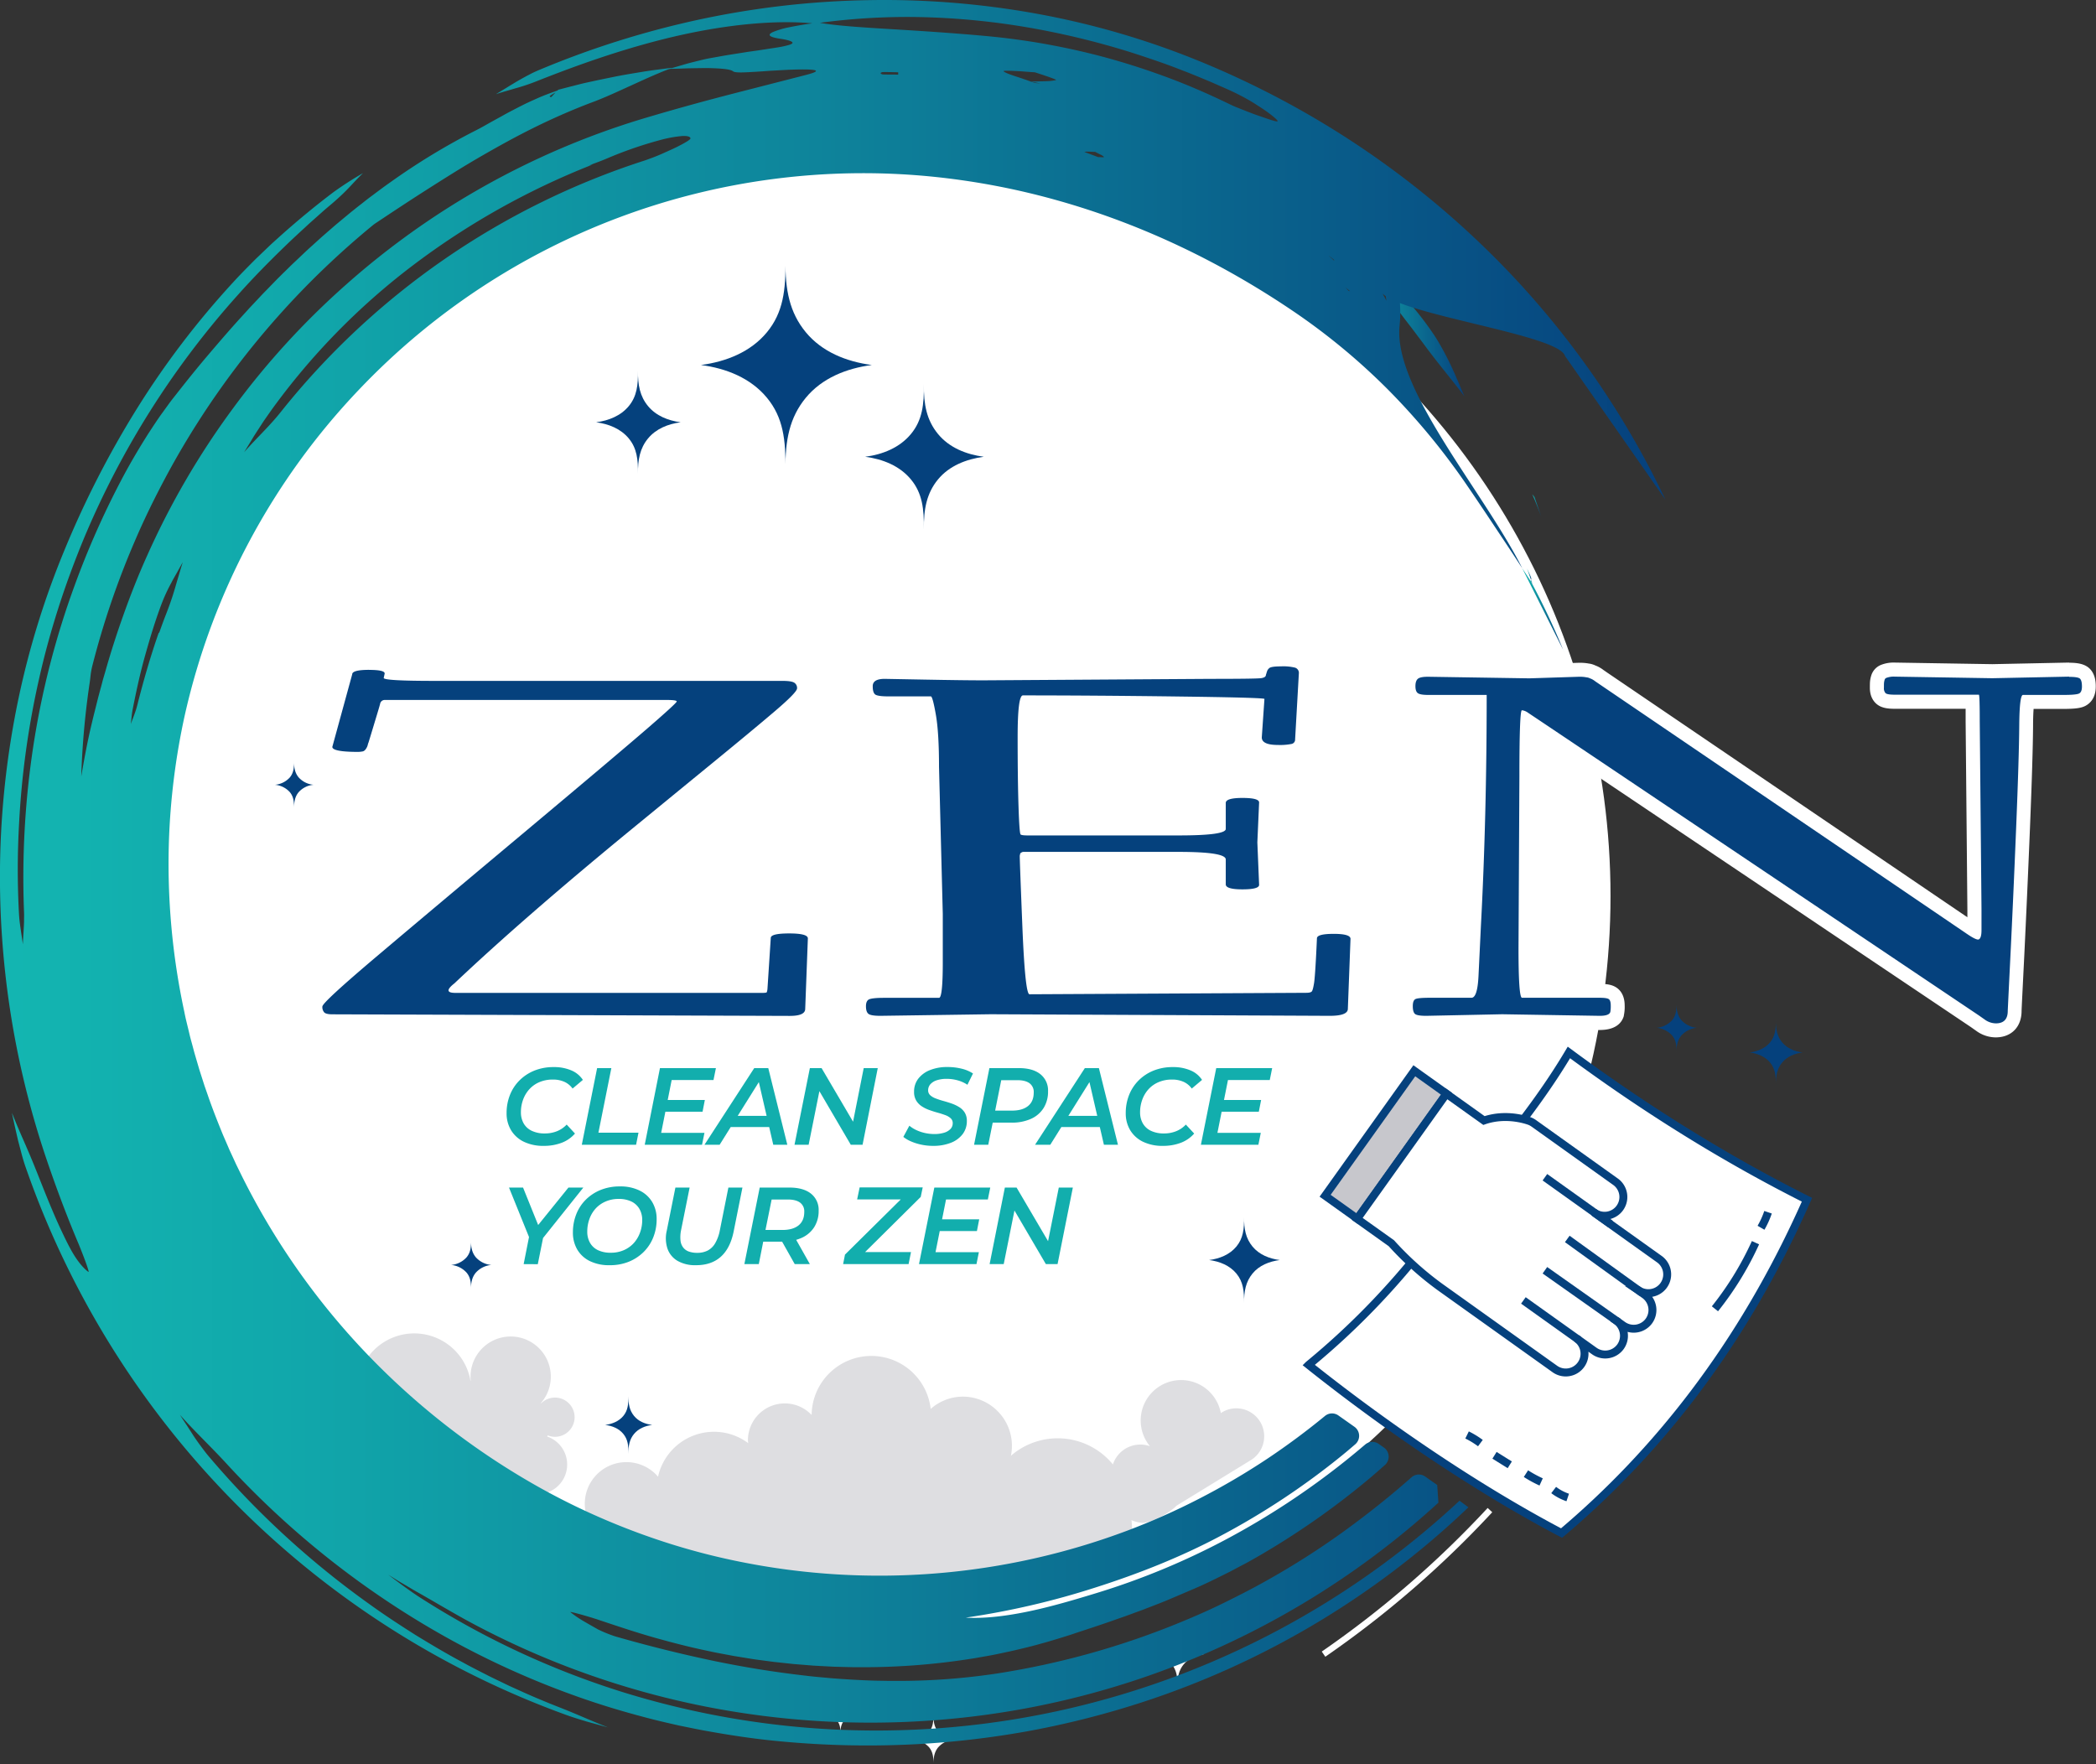
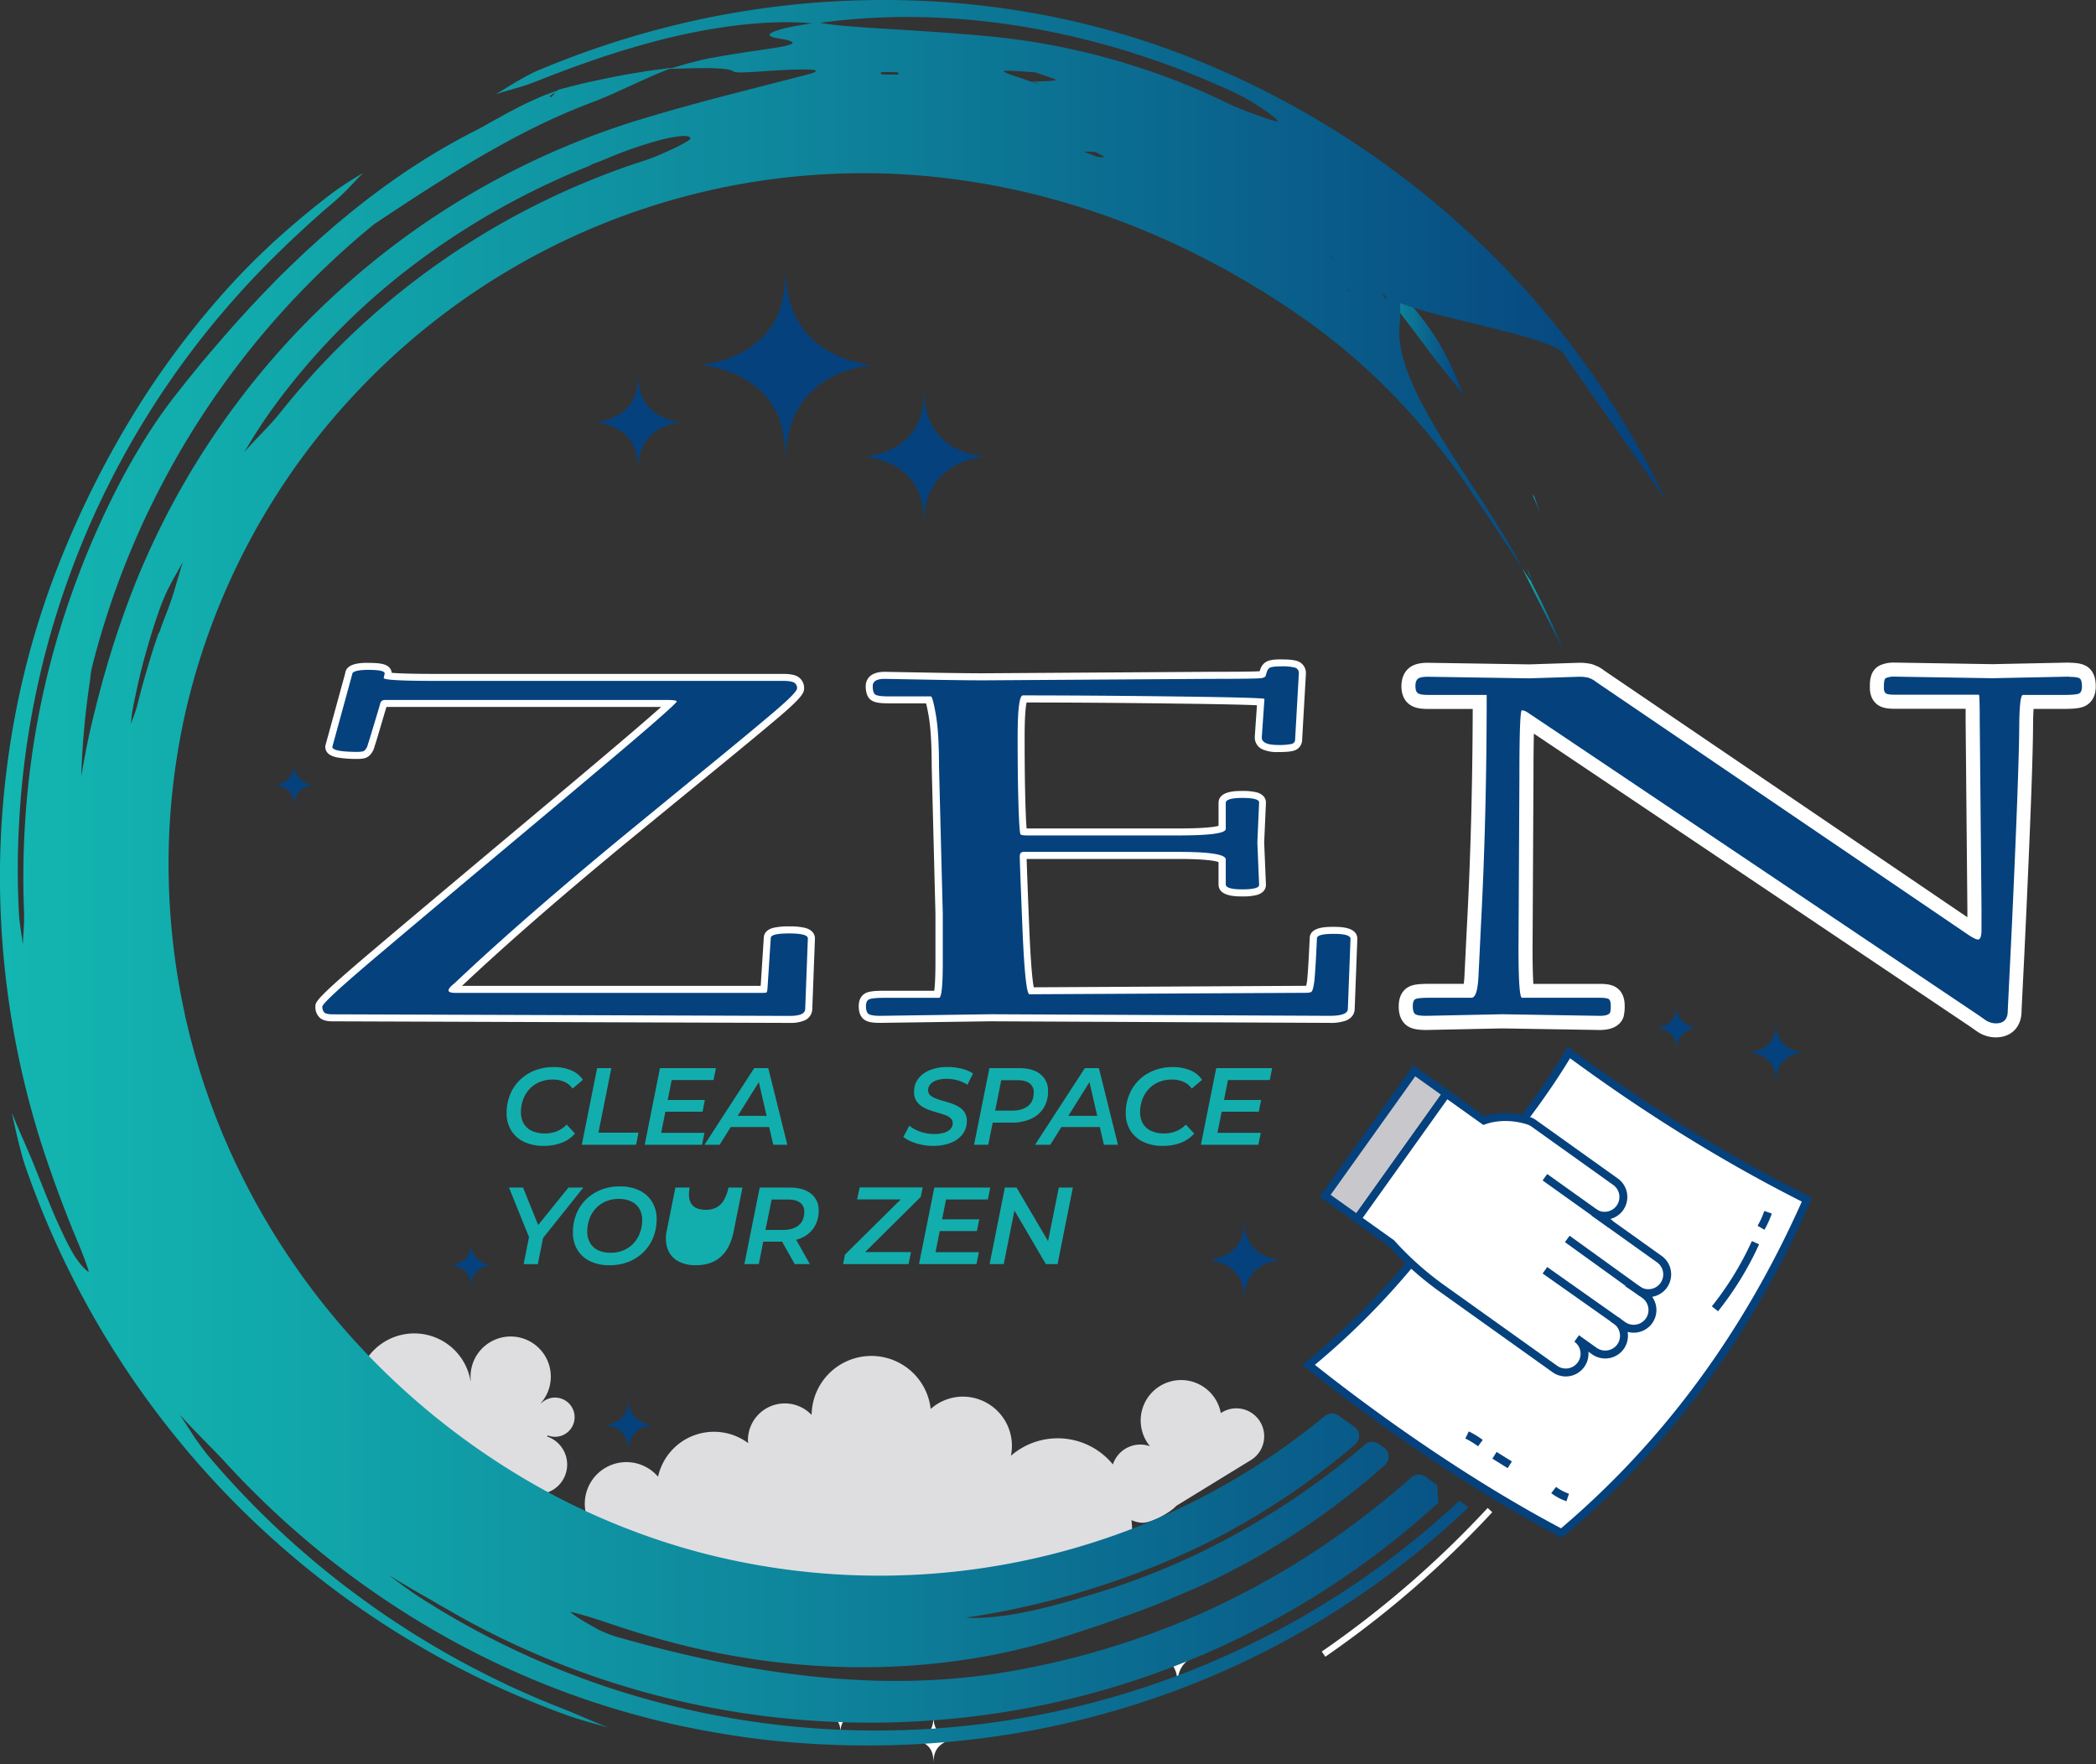
<svg xmlns="http://www.w3.org/2000/svg" xmlns:xlink="http://www.w3.org/1999/xlink" viewBox="0 0 1193.11 1004.24">
  <rect x="0" y="0" width="1193.11" height="1004.24" fill="#333333" stroke="none" />
  <defs>
    <style>.cls-1,.cls-4{fill:#fff;}.cls-2{fill:#dedee1;}.cls-3,.cls-5{fill:none;}.cls-3{stroke:#fff;stroke-width:3.57px;}.cls-3,.cls-4,.cls-5,.cls-6{stroke-miterlimit:10;}.cls-4,.cls-5,.cls-6{stroke:#05417d;stroke-width:4.51px;}.cls-6{fill:#c7c7cc;}.cls-7{fill:#05417d;}.cls-8{fill:#12aead;}.cls-9{fill:url(#linear-gradient);}.cls-10{fill:url(#linear-gradient-2);}.cls-11{fill:url(#linear-gradient-3);}.cls-12{fill:url(#linear-gradient-4);}.cls-13{fill:url(#linear-gradient-5);}.cls-14{fill:url(#linear-gradient-6);}.cls-15{fill:url(#linear-gradient-7);}.cls-16{fill:url(#linear-gradient-8);}</style>
    <linearGradient id="linear-gradient" x1="869.22" y1="326.82" x2="871.61" y2="326.82" gradientUnits="userSpaceOnUse">
      <stop offset="0" stop-color="#13b6b1" />
      <stop offset="0.17" stop-color="#11a8ab" />
      <stop offset="0.49" stop-color="#0e849b" />
      <stop offset="0.93" stop-color="#074b82" />
      <stop offset="1" stop-color="#06407d" />
    </linearGradient>
    <linearGradient id="linear-gradient-2" x1="872.2" y1="287.66" x2="877.36" y2="287.66" xlink:href="#linear-gradient" />
    <linearGradient id="linear-gradient-3" x1="756.26" y1="176.02" x2="833.56" y2="176.02" xlink:href="#linear-gradient" />
    <linearGradient id="linear-gradient-4" x1="871.27" y1="331.15" x2="872.25" y2="331.15" xlink:href="#linear-gradient" />
    <linearGradient id="linear-gradient-5" x1="889.75" y1="370.93" x2="890.84" y2="370.93" xlink:href="#linear-gradient" />
    <linearGradient id="linear-gradient-6" x1="0" y1="496.74" x2="948.06" y2="496.74" xlink:href="#linear-gradient" />
    <linearGradient id="linear-gradient-7" x1="889.82" y1="369.99" x2="890.01" y2="369.99" xlink:href="#linear-gradient" />
    <linearGradient id="linear-gradient-8" x1="866.51" y1="346.57" x2="889.75" y2="346.57" xlink:href="#linear-gradient" />
  </defs>
  <g id="Layer_2" data-name="Layer 2">
    <g id="Layer_1-2" data-name="Layer 1">
-       <circle class="cls-1" cx="496.24" cy="510.01" r="420.52" />
      <path class="cls-2" d="M317.39,817.77A11.16,11.16,0,1,0,308,798.85l-.15-.13a22.85,22.85,0,1,0-39.89-12.79l-.15,0a32.49,32.49,0,1,0-27.41,37.74,32.88,32.88,0,0,0,7-1.83l18.17,41.34L291.34,842a16.86,16.86,0,1,0,20.15-24.28l.24-.67A11.1,11.1,0,0,0,317.39,817.77Z" />
      <path class="cls-2" d="M719.59,818.48a15.88,15.88,0,0,0-14.93-16.79,15.69,15.69,0,0,0-9.73,2.69,23,23,0,1,0-40.34,18.85A16.42,16.42,0,0,0,633.5,833.6a40.62,40.62,0,0,0-58.06-4.93A28,28,0,0,0,548.05,795a27.74,27.74,0,0,0-18.27,7A34,34,0,0,0,462,805.44a21,21,0,0,0-36.26,14.39c0,.56.12,1.09.16,1.64a32.61,32.61,0,0,0-51.32,19.11A23.69,23.69,0,1,0,349,878.42v9.17s57.43,23.06,140.88,23.06c51.07,0,86.13-6.25,105.72-11.11a40.79,40.79,0,0,0,6.49.56c22.47,0,42.32-7.34,42.32-29.81a41.65,41.65,0,0,0-.34-5,16.46,16.46,0,0,0,5.91,1.5c5.34.32,16.32-5.92,19.62-9.63h0l42.05-25.79h0A15.88,15.88,0,0,0,719.59,818.48Z" />
      <path class="cls-3" d="M753.4,941.59a573,573,0,0,0,94.73-82" />
      <path class="cls-3" d="M693.35,869.86a293.21,293.21,0,0,0,31.86-20.8" />
      <path class="cls-3" d="M195.5,827.44a302.63,302.63,0,0,0,73.44,69s33.79,23.12,64.6,34.06" />
      <path class="cls-3" d="M229.89,884.81A292.93,292.93,0,0,0,265.12,913" />
      <path class="cls-1" d="M520,990.21a13.51,13.51,0,0,1,8.86,4.39c2.18,2.65,2.53,5.67,2.48,9.64,0-3.92.55-7,2.73-9.64a13.51,13.51,0,0,1,8.86-4.39,13.47,13.47,0,0,1-8.86-4.4c-2.18-2.64-2.77-5.72-2.73-9.63,0,4-.3,7-2.48,9.63A13.47,13.47,0,0,1,520,990.21Z" />
      <path class="cls-1" d="M469.84,976.18a10.15,10.15,0,0,1,6.67,3.31c1.65,2,1.91,4.27,1.88,7.26,0-3,.41-5.26,2.05-7.26a10.19,10.19,0,0,1,6.68-3.31,10.19,10.19,0,0,1-6.68-3.31c-1.64-2-2.09-4.31-2.05-7.27,0,3-.23,5.27-1.88,7.27A10.15,10.15,0,0,1,469.84,976.18Z" />
      <path class="cls-1" d="M158.86,805.71a10.15,10.15,0,0,1,6.67,3.31c1.65,2,1.91,4.28,1.88,7.26,0-2.95.41-5.26,2.05-7.26a10.17,10.17,0,0,1,6.68-3.31,10.17,10.17,0,0,1-6.68-3.31c-1.64-2-2.09-4.31-2.05-7.26,0,3-.23,5.26-1.88,7.26A10.15,10.15,0,0,1,158.86,805.71Z" />
      <path class="cls-1" d="M655.38,941.59c4.46.58,8.75,2.29,11.61,5.76s3.32,7.43,3.26,12.62c-.07-5.13.71-9.15,3.57-12.62s7.15-5.18,11.61-5.76c-4.46-.59-8.74-2.3-11.61-5.76s-3.64-7.5-3.57-12.63c.06,5.2-.4,9.16-3.26,12.63S659.84,941,655.38,941.59Z" />
      <path class="cls-4" d="M1028.59,682.93c-37.16,84.17-86.84,145.12-139.7,189.73-48.8-25.67-100.88-61.35-144-95.72a429,429,0,0,0,72-75.58c26-35.08,53.88-64.7,76.18-102.27C936.1,630.93,981.8,659.47,1028.59,682.93Z" />
      <path class="cls-5" d="M976.2,745a178.59,178.59,0,0,0,23.08-37.62" />
      <path class="cls-5" d="M1002.42,698.88a48.67,48.67,0,0,0,4-8.84" />
      <path class="cls-5" d="M835.1,816.82a49,49,0,0,1,7.59,4.63" />
      <path class="cls-5" d="M850.72,828.4l8.69,5.42" />
-       <path class="cls-5" d="M868.62,838.84a68.36,68.36,0,0,0,8.65,4.72" />
      <path class="cls-5" d="M884.4,848.16a27.76,27.76,0,0,0,8,4.25" />
      <rect class="cls-6" x="777.56" y="607.93" width="22.51" height="87.4" transform="translate(525.41 -337.04) rotate(35.52)" />
      <path class="cls-4" d="M938.65,751.9A10.71,10.71,0,0,0,936.16,737l-3.8-2.71a10.69,10.69,0,0,0,12.41-17.4l-37.58-26.83a10.68,10.68,0,0,0,12.41-17.39L873,639.39a10.7,10.7,0,0,0-2.09-1.15h0s-12.68-5.1-26.2-.4L823.36,622.6l-50.82,71.2L792,707.67a179.44,179.44,0,0,0,27.68,24.92l65.39,46.68a10.68,10.68,0,1,0,12.42-17.39l10.06,7.18a10.72,10.72,0,0,0,14.9-2.49h0a10.72,10.72,0,0,0-2.49-14.9l3.81,2.72A10.72,10.72,0,0,0,938.65,751.9Z" />
-       <line class="cls-5" x1="898.87" y1="762.88" x2="867.16" y2="740.24" />
      <line class="cls-5" x1="921.38" y1="752.69" x2="879.41" y2="723.07" />
      <line class="cls-5" x1="934.6" y1="735.87" x2="892.14" y2="705.24" />
      <line class="cls-5" x1="916.79" y1="696.81" x2="879.41" y2="670.12" />
      <path class="cls-7" d="M399,207.77c14.43,1.9,28.3,7.42,37.57,18.65s10.75,24,10.55,40.87c-.21-16.62,2.31-29.65,11.57-40.87s23.14-16.75,37.58-18.65c-14.44-1.9-28.31-7.43-37.58-18.65s-11.78-24.26-11.57-40.87c.2,16.82-1.29,29.64-10.55,40.87S413.4,205.87,399,207.77Z" />
      <path class="cls-7" d="M492.48,260c10,1.32,19.66,5.15,26.09,12.95s7.47,16.7,7.33,28.38c-.15-11.53,1.6-20.58,8-28.38S550,261.36,560,260c-10-1.32-19.65-5.15-26.09-13s-8.18-16.84-8-28.38c.14,11.68-.9,20.58-7.33,28.38S502.5,258.72,492.48,260Z" />
      <path class="cls-7" d="M339.35,240.37c7.14.94,14,3.67,18.58,9.22s5.32,11.89,5.22,20.21c-.11-8.21,1.14-14.66,5.72-20.21s11.44-8.28,18.58-9.22c-7.14-.94-14-3.67-18.58-9.22s-5.83-12-5.72-20.21c.1,8.32-.64,14.66-5.22,20.21S346.49,239.43,339.35,240.37Z" />
      <path class="cls-7" d="M943,585.06a13.47,13.47,0,0,1,8.86,4.4c2.18,2.64,2.53,5.67,2.48,9.63-.05-3.91.55-7,2.73-9.63a13.47,13.47,0,0,1,8.86-4.4,13.51,13.51,0,0,1-8.86-4.39c-2.18-2.65-2.78-5.72-2.73-9.64,0,4-.3,7-2.48,9.64A13.51,13.51,0,0,1,943,585.06Z" />
      <path class="cls-7" d="M344.5,811.11c4,.52,7.78,2,10.33,5.13s2.95,6.61,2.9,11.23c-.06-4.56.63-8.15,3.18-11.23s6.36-4.61,10.33-5.13c-4-.52-7.78-2-10.33-5.13s-3.24-6.67-3.18-11.24c0,4.63-.35,8.15-2.9,11.24S348.47,810.59,344.5,811.11Z" />
      <path class="cls-7" d="M256.77,720.05a13.43,13.43,0,0,1,8.85,4.4c2.19,2.65,2.54,5.67,2.49,9.63-.05-3.91.54-7,2.73-9.63a13.43,13.43,0,0,1,8.85-4.4,13.37,13.37,0,0,1-8.85-4.39c-2.19-2.65-2.78-5.72-2.73-9.63.05,4-.3,7-2.49,9.63A13.37,13.37,0,0,1,256.77,720.05Z" />
      <path class="cls-7" d="M996,599.09c4.46.59,8.75,2.29,11.61,5.76s3.32,7.43,3.26,12.63c-.07-5.13.71-9.16,3.57-12.63s7.15-5.17,11.61-5.76c-4.46-.59-8.74-2.29-11.61-5.76s-3.64-7.49-3.57-12.63c.06,5.2-.4,9.16-3.26,12.63S1000.45,598.5,996,599.09Z" />
      <path class="cls-7" d="M688.29,717.25c6,.79,11.69,3.07,15.52,7.71s4.44,9.93,4.36,16.88c-.09-6.86,1-12.24,4.78-16.88s9.56-6.92,15.53-7.71c-6-.78-11.7-3.06-15.53-7.7s-4.87-10-4.78-16.89c.08,7-.53,12.25-4.36,16.89S694.25,716.47,688.29,717.25Z" />
      <path class="cls-7" d="M156.52,446.72a12.85,12.85,0,0,1,8.48,4.21c2.09,2.53,2.43,5.43,2.38,9.22,0-3.75.52-6.69,2.62-9.22a12.85,12.85,0,0,1,8.47-4.21,12.89,12.89,0,0,1-8.47-4.21c-2.1-2.53-2.66-5.47-2.62-9.22.05,3.79-.29,6.69-2.38,9.22A12.89,12.89,0,0,1,156.52,446.72Z" />
      <path class="cls-7" d="M189.16,579.4c-2.84,0-4.71-.5-5.87-1.57a6.35,6.35,0,0,1-1.78-4.9c0-1.56,0-3.33,32.32-30.64,21.24-18,49.61-41.81,84.33-70.89,35-29.34,58.32-49,69.22-58.45,8-6.9,12-10.56,14.06-12.5-.52,0-1.14,0-1.88,0H219c-.27,0-.48,0-.71.82-.41,1.52-1.2,4.17-2.4,8.11-3.94,13.41-4.11,13.8-4.23,14.08a5.62,5.62,0,0,0-.32,1,8.3,8.3,0,0,1-.45,1.42c-1,2.29-2.42,3.6-4.13,3.88A17.3,17.3,0,0,1,204,430c-12.27,0-16.83-1.32-16.83-4.85v-.27l11.32-41.32c.3-3.74,6-4.26,11.54-4.26,7.59,0,9.47,1.09,10.36,2.26a2.91,2.91,0,0,1,.51,2.5l-.14.63c2.3.38,8.71.87,26.47.87H445.41c3.81,0,6.26.41,7.71,1.3a5.48,5.48,0,0,1,2.59,5c0,1.61-1.06,4.08-13.65,14.79-8.67,7.38-20.44,17.13-35,29s-30.2,24.71-46.62,38.18c-40.57,33.3-74.36,62.7-100.43,87.39l-.07.06-.07.06a17.16,17.16,0,0,0-2,1.79,10.72,10.72,0,0,0,1.28.06H434.1l.73,0a2.45,2.45,0,0,0,0-.34v-.13l1.88-28.86c.08-3.94,6.08-4.49,12.56-4.49,6.21,0,12.55.58,12.55,4.85l-1.51,40.17c0,3.92-3.63,5.95-10.79,5.95Z" />
      <path class="cls-1" d="M210,381.32q9.56,0,8.92,2.3l-.5,2.29q0,1.66,28.78,1.67H445.41q5,0,6.66,1a3.53,3.53,0,0,1,1.64,3.26q0,2.25-12.95,13.27t-34.94,29q-22,18-46.62,38.18Q298,522.52,258.67,559.76q-6.93,5.41.5,5.42H434.1c1.51,0,2.3-.14,2.39-.42a7.4,7.4,0,0,0,.38-1.94l1.88-28.91q0-2.58,10.56-2.57t10.55,2.85l-1.51,40.09q0,4-8.79,4l-260.39-.9c-2.26,0-3.77-.35-4.52-1a4.46,4.46,0,0,1-1.14-3.43q0-2.4,31.61-29.12t84.33-70.87q52.71-44.16,69.24-58.48t16.52-15.18q0-.86-5.65-.86H219a2.64,2.64,0,0,0-2.64,2.29c-.41,1.53-1.21,4.21-2.38,8.06Q210,422,209.78,422.63a8.05,8.05,0,0,0-.44,1.36,6.74,6.74,0,0,1-.32,1c-.75,1.67-1.63,2.58-2.63,2.75A16.13,16.13,0,0,1,204,428q-14.83,0-14.83-2.85l11.31-41.28q0-2.56,9.55-2.57m0-4c-3.91,0-12.9,0-13.52,5.91l-11.2,40.88-.14.52v.54c0,2.16,1.2,5,7,6.06A66.52,66.52,0,0,0,204,432a20,20,0,0,0,3-.29c2.42-.39,4.32-2.1,5.65-5.06a10.47,10.47,0,0,0,.55-1.71,4.6,4.6,0,0,1,.24-.76c.16-.37.33-.75,4.31-14.31,1-3.41,1.77-5.87,2.22-7.47H376.34c-2.32,2.08-5.61,5-10.27,9-10.87,9.42-34.15,29.08-69.19,58.43-34.69,29.05-63.06,52.9-84.34,70.89-33,27.91-33,29.7-33,32.17a8.26,8.26,0,0,0,2.43,6.38c1.54,1.43,3.84,2.1,7.23,2.1l260.37.9a20.15,20.15,0,0,0,8.28-1.37,7.22,7.22,0,0,0,4.53-6.57l1.51-40v-.15c0-1.35-.54-4.64-5.6-6a35.9,35.9,0,0,0-8.95-.85,39.78,39.78,0,0,0-8.86.75c-4.79,1.17-5.64,4-5.7,5.65L433,561.18H263c25.82-24.35,59-53.21,98.75-85.81,16.37-13.44,32.06-26.28,46.61-38.18s26.29-21.61,35-29c13.33-11.34,14.36-13.92,14.36-16.32a7.5,7.5,0,0,0-3.54-6.67c-1.8-1.11-4.5-1.6-8.76-1.6H247.23c-14.34,0-21.09-.33-24.26-.62a4.87,4.87,0,0,0-1-2.59c-1.69-2.22-4.93-3.05-11.95-3.05Z" />
      <path class="cls-7" d="M563.78,579.4l-62.8.91c-4.15,0-6.6-.47-8-1.52s-2.22-3.14-2.22-5.93c0-3.78,1.73-5.29,3.19-5.89,1-.4,3-.94,9-.94h30.49c.4-1.34,1.06-5.52,1.06-18.5V520.22l-2.13-83.61c0-12.88-.61-22.8-1.8-29.54a63.63,63.63,0,0,0-1.91-8.67H505.61c-3.82,0-6.31-.32-7.81-1-3-1.36-3-5.44-3-6.78,0-2.29,1.14-6.14,8.79-6.14l22.65.42c14.77.28,26,.42,33.39.42l129.68-.84c22.59,0,27.46-.24,28.34-.38a5.24,5.24,0,0,0,1-.24v0l.11-.33c.08-.2.19-.57.35-1.09a10.36,10.36,0,0,1,.61-1.7,6.33,6.33,0,0,1,1.46-1.82c1-.81,2.62-1.57,8.2-1.57a29.54,29.54,0,0,1,8.42.83,5.08,5.08,0,0,1,3.57,5.2v.11l-2.13,37.47a4.51,4.51,0,0,1-3.45,4.47,34,34,0,0,1-8.35.66c-7.42,0-11.18-2.12-11.18-6.3v-.14l1.38-20.06c-3.6-.27-14.74-.67-47-1.08-32.52-.41-62-.62-87.71-.63-.55,1.15-1.63,5.49-1.63,21.77,0,16.11.17,28.95.5,39.26.31,9.64.63,13.23.82,14.57a20.56,20.56,0,0,0,2.34.11h86c19.53,0,23.84-1.55,24.77-2.12V457.06c0-4.85,8-4.85,11.49-4.85,5.68,0,11.49.54,11.49,4.57l-1,22.73,1,24.09c0,4.11-5.8,4.65-11.48,4.65-3.44,0-11.49,0-11.49-4.85V489.46c-.65-.59-4.36-2.54-24.77-2.54h-65.6c-16,0-22.13,0-22.59,0h-.22c0,.11-.05.23-.08.35,0,1.12.19,8,1.45,39.39,1.11,27.65,2.38,35.25,3.06,37.3l156.48-.83a6.46,6.46,0,0,0,1.74-.17,20,20,0,0,0,.82-3.71c.4-2.48.94-11,1.62-25.2,0-3.94,5.83-4.48,11.54-4.48,3.46,0,11.56,0,11.56,4.84l-1.51,39.9c0,5.95-9.27,5.95-12.31,5.95Z" />
      <path class="cls-1" d="M729.36,379.31a28,28,0,0,1,7.79.73,3.11,3.11,0,0,1,2.2,3.3l-2.13,37.52a2.51,2.51,0,0,1-2,2.61,33.48,33.48,0,0,1-7.79.58c-6.13,0-9.18-1.43-9.18-4.3l1.51-21.89q0-.76-49.14-1.39t-88.35-.63q-3,0-3,23.77t.5,39.32c.33,10.38.74,15.74,1.2,16.09s1.78.53,4,.53h86q26.77,0,26.77-3.69v-14.8q0-2.85,9.49-2.85t9.49,2.57l-1,22.72,1,24.19q0,2.56-9.49,2.56t-9.49-2.84V489.23q0-4.31-26.77-4.31h-65.6q-22,0-22.68,0a2.43,2.43,0,0,0-.94.17c-.17.1-.38.22-.63.39a.88.88,0,0,0-.44.62c0,.26-.1.55-.19.9s.4,13.6,1.45,39.75,2.4,39.22,4.08,39.22l157.46-.83c1.76,0,2.85-.28,3.27-.83s.84-2.13,1.26-4.73,1-11.07,1.63-25.43q0-2.57,9.55-2.57t9.56,2.84l-1.51,39.82q0,4-10.31,4l-193-.9-62.83.9c-3.52,0-5.77-.37-6.73-1.11s-1.44-2.19-1.44-4.34.65-3.5,1.95-4,4-.79,8.23-.79h31.41q2.14,0,2.14-20.5V520.22l-2.14-83.66q0-19.51-1.82-29.84t-2.83-10.32H505.61q-5.16,0-7-.83t-1.82-5c0-2.75,2.26-4.14,6.79-4.14l22.62.42q22.62.42,33.42.42l129.69-.84q26.14,0,28.66-.41c1.76-.28,2.63-.9,2.63-1.88.09-.23.22-.63.39-1.22a10.14,10.14,0,0,1,.5-1.39,4.72,4.72,0,0,1,1-1.21c.84-.7,3.12-1,6.85-1m0-4c-5,0-7.74.57-9.42,2l-.06,0-.07.06a8.46,8.46,0,0,0-1.9,2.4,14,14,0,0,0-.74,2c0,.11-.06.21-.09.3-1.36.12-6.71.33-27.75.33l-129.71.84c-7.37,0-18.59-.14-33.33-.42l-22.62-.41h-.07c-10,0-10.79,6.23-10.79,8.14,0,4.44,1.4,7.34,4.16,8.6,1.8.83,4.46,1.2,8.64,1.2h21.57c.33,1.25.8,3.39,1.44,7,1.17,6.62,1.76,16.43,1.76,29.14v.1l2.13,83.61v27.26c0,9.82-.39,14.4-.7,16.5H503c-6.26,0-8.5.58-9.74,1.09-1.67.69-4.44,2.6-4.44,7.74,0,3.45,1,6,3,7.51,1.77,1.36,4.51,1.94,9.17,1.94H501l62.8-.9,193,.9A25.93,25.93,0,0,0,766,581c4.53-1.77,5.1-5.17,5.13-6.65l1.5-39.76v-.16c0-6.84-9.85-6.84-13.56-6.84-4,0-13.43,0-13.54,6.45-.83,17.59-1.33,23.26-1.59,24.92-.16,1-.3,1.69-.41,2.19h-.17L588.45,562c-.63-3.19-1.69-11.86-2.63-35.37-1-24.87-1.33-34.29-1.42-37.69,2.32,0,7.84,0,20.86,0h65.6c15.6,0,21,1.14,22.77,1.77v12.72c0,6.84,9.8,6.84,13.49,6.84a32.37,32.37,0,0,0,8.16-.78c4.81-1.3,5.33-4.48,5.33-5.78v-.17l-1-24,1-22.55v-.18c0-1.3-.52-4.48-5.33-5.79a32.84,32.84,0,0,0-8.16-.78c-3.69,0-13.49,0-13.49,6.85v13c-2,.57-7.63,1.49-22.77,1.49H584.38c-.18-2-.4-5.68-.63-12.73-.33-10.29-.5-23.11-.5-39.2,0-12.56.66-17.71,1.12-19.77,25.32,0,54.3.22,86.19.63,28,.35,39.94.7,44.94.95l-1.25,18.05v.28a7.46,7.46,0,0,0,4.59,6.85,20.46,20.46,0,0,0,8.59,1.45c4.41,0,7.16-.23,8.92-.75a6.44,6.44,0,0,0,4.87-6.31l2.14-37.42v-.23a7.11,7.11,0,0,0-4.94-7.1c-1.92-.63-4.8-.93-9-.93Z" />
      <path class="cls-7" d="M1136.1,586.55a15,15,0,0,1-8.72-3c-1-.67-3.16-2.24-3.65-2.55C934.36,453.84,879.15,416.79,869.42,410.29c-.26,4.56-.52,13.69-.52,32l-.51,97.65c0,15,.45,21.37.8,24.12h41.45c4.1,0,6.38.53,7.9,1.84,2.38,2.06,2.38,5.45,2.38,6.57a20.45,20.45,0,0,1-.36,4.62l0,.12c-1,3.4-4.29,5.13-9.88,5.13l-55.54-.9-43.16.9c-4.78,0-7.38-.59-9.07-2s-2.67-4-2.67-7.5c0-5,2.21-7,4.07-7.75,1.19-.5,3.25-1,9.6-1H836.4c.36-1,1-3.36,1.19-8.59.39-8.55.88-18.29,1.45-29,2.1-39.55,3.2-82.22,3.26-126.9H812.87c-3.91,0-6.4-.53-8.08-1.7-2-1.44-3.08-3.87-3.08-7.24,0-3.2.94-5.63,2.78-7.21s4.32-2.13,8.38-2.13l57.65.9,28.31-.9a25.46,25.46,0,0,1,3.93.22l1.43.24a7.51,7.51,0,0,1,2.14.63l.8.34a9.31,9.31,0,0,1,1.72.86,13.84,13.84,0,0,1,1.4.94c.14.11.43.31.85.6.62.41,1.06.72,1.34.92l208.94,142c1,.72,1.87,1.26,2.54,1.67V517.65l-1-107c0-5.68-.05-9.08-.12-11.11h-44.26c-4.15,0-6.44-.56-7.93-1.93a7.83,7.83,0,0,1-2.23-6,31.29,31.29,0,0,1,.09-3.26,11.94,11.94,0,0,1,.45-2.27,5.62,5.62,0,0,1,3.07-3.66,15.59,15.59,0,0,1,6.55-1.12l55.54.9,43.66-.9c4.91,0,7.53.65,9.12,2.24s2.25,3.86,2.25,7.28c0,5.37-2.83,7.2-4.51,7.82-1.18.43-3.38.94-9.8.94h-20.7a105.88,105.88,0,0,0-.68,13.71c-.09,11.79-.68,31.3-1.76,58-1.13,27.5-2.18,51.07-3.21,72-1.43,28.78-1.56,31.94-1.57,32.23C1146.88,582.4,1142.85,586.55,1136.1,586.55Z" />
      <path class="cls-1" d="M1177.82,385.29q5.15,0,6.22,1.07c.71.72,1.07,2.2,1.07,4.45s-.63,3.6-1.88,4.06-4.07.7-8.43.7h-23.25q-2,0-2.13,17.68t-1.76,57.85q-1.64,40.15-3.21,72t-1.57,32.34q0,7.08-6.78,7.09a11,11,0,0,1-6.41-2.23c-2.1-1.48-3.35-2.36-3.77-2.63q-253.35-170.18-256-171.87a7.52,7.52,0,0,0-3.33-1.47,1.13,1.13,0,0,0-.32,0q-1.38.48-1.38,37.86l-.51,97.63q0,28.14,2,28.14h44.23q4.27,0,5.28.86c.67.58,1,1.77,1,3.55a18.12,18.12,0,0,1-.24,3.65q-.64,2.22-6,2.22l-55.55-.9-43.23.9c-3.43,0-5.57-.36-6.4-1.07s-1.26-2.2-1.26-4.45.54-3.61,1.64-4.07,3.77-.69,8-.69h23.76q3.39,0,4-12.41T843,526.68q3.27-61.41,3.27-131.11H812.87q-4.39,0-5.78-1t-1.38-4q0-3,1.38-4.17c.92-.79,2.85-1.17,5.78-1.17l57.69.9,28.27-.9a21.1,21.1,0,0,1,3.27.17c.67.12,1.17.19,1.5.24a4.7,4.7,0,0,1,1.14.35c.42.18.75.32,1,.41a8.2,8.2,0,0,1,1.07.56,9,9,0,0,1,.94.63c.17.13.54.4,1.14.8l1.25.86,209,142q5.16,3.57,6.83,3.57a.9.9,0,0,0,.46-.1q1.5-.82,1.5-5.21v-12l-1-107q0-15.08-.5-15.07h-47.88q-4.27,0-5.22-.87a4.1,4.1,0,0,1-.94-3.1c0-1.48,0-2.43.07-2.88a7.32,7.32,0,0,1,.31-1.52,1.66,1.66,0,0,1,.88-1.15,12.07,12.07,0,0,1,4.9-.76l55.55.9,43.73-.9m0-8h-.17l-43.58.9-55.4-.9h-.13a19.27,19.27,0,0,0-8.21,1.48,9.54,9.54,0,0,0-5.25,6.18,15.7,15.7,0,0,0-.6,3c-.07.74-.1,1.66-.1,3.64,0,3.81,1.19,6.83,3.52,9,2.85,2.63,6.8,3,10.64,3h40.35c0,1.81,0,4.12,0,7.07v.08l1,107v4.52L914.72,382.76c-.3-.22-.75-.53-1.36-.95-.32-.21-.54-.36-.67-.46a16.09,16.09,0,0,0-1.76-1.19h0l0,0a14.83,14.83,0,0,0-2.36-1.17l-.55-.23a12.49,12.49,0,0,0-3.24-1c-.28,0-.69-.1-1.22-.2h-.09a27.33,27.33,0,0,0-4.59-.28h-.25l-28.09.9-57.49-.9h-.13c-3.42,0-7.77.35-11,3.09-1.91,1.64-4.18,4.74-4.18,10.25,0,5.91,2.6,9,4.78,10.51,2.42,1.7,5.53,2.43,10.38,2.43h25.42c-.12,43.15-1.21,84.39-3.25,122.69-.57,10.67-1,20.43-1.45,29-.09,2.09-.24,3.64-.4,4.77H813.87c-6.65,0-9.27.53-11.14,1.32-2.46,1-6.53,3.9-6.53,11.44,0,1.74,0,7.05,4,10.52,2.52,2.14,5.87,3,11.61,3H812l43.08-.9,55.4.9h.13c9.45,0,12.68-4.37,13.73-8l0-.12,0-.13a23.39,23.39,0,0,0,.48-5.59c0-4.21-1.27-7.44-3.77-9.6-2.86-2.47-6.74-2.81-10.51-2.81H872.85c-.24-3.56-.46-9.68-.46-20.14l.51-97.59c0-11.6.11-19.42.24-24.71,19.6,13.14,82.46,55.34,248.31,166.74l0,0,0,0c.43.28,2.67,1.87,3.52,2.47a18.92,18.92,0,0,0,11,3.69c8.93,0,14.72-5.87,14.78-14.95,0-1.11.47-10.06,1.56-32.09,1-20.89,2.09-44.47,3.21-72.09,1.09-26.73,1.68-46.29,1.77-58.11,0-4.5.15-7.61.3-9.74h17.08c5.65,0,8.9-.35,11.19-1.19,2.13-.78,7.12-3.48,7.12-11.57,0-1.65,0-6.66-3.39-10.08-3-3-7.51-3.44-11.9-3.44Z" />
      <path class="cls-8" d="M309.55,652.26a25.26,25.26,0,0,1-11.4-2.36,17.21,17.21,0,0,1-7.26-6.58,18.52,18.52,0,0,1-2.52-9.69,27.57,27.57,0,0,1,1.9-10.32,24.28,24.28,0,0,1,5.45-8.32,25.48,25.48,0,0,1,8.47-5.57,28.8,28.8,0,0,1,11-2,24.77,24.77,0,0,1,10,1.87,14.53,14.53,0,0,1,6.6,5.42l-5.86,4.93a11.71,11.71,0,0,0-4.61-3.81,15.67,15.67,0,0,0-6.66-1.31,19,19,0,0,0-7.55,1.44,16.24,16.24,0,0,0-5.73,4,18,18,0,0,0-3.62,6,20.76,20.76,0,0,0-1.24,7.2,12.65,12.65,0,0,0,1.55,6.3,10.45,10.45,0,0,0,4.62,4.23,16.84,16.84,0,0,0,7.48,1.5,18.38,18.38,0,0,0,6.82-1.25,15.41,15.41,0,0,0,5.58-3.8l4.73,5.11a19,19,0,0,1-7.75,5.32A28.21,28.21,0,0,1,309.55,652.26Z" />
      <path class="cls-8" d="M331.18,651.64,339.9,608H348l-7.36,36.77h22.81l-1.37,6.86Z" />
      <path class="cls-8" d="M376.36,644.85H401l-1.38,6.79H367L375.67,608h31.85l-1.38,6.79h-23.8Zm3.11-18.7h21.75l-1.3,6.67H378.17Z" />
      <path class="cls-8" d="M401,651.64,429.33,608h8l10.84,43.63h-8l-9.09-39.45h3.24l-24.68,39.45Zm11.09-10.1,3.42-6.35H439l1.06,6.35Z" />
-       <path class="cls-8" d="M452.26,651.64,461,608h6.67l19.88,33.84-2.56-.31L491.65,608h8L491,651.64H484.3L464.48,617.8l2.55.31-6.73,33.53Z" />
      <path class="cls-8" d="M531.1,652.26a31.49,31.49,0,0,1-6.64-.69,29.59,29.59,0,0,1-5.86-1.84,18.16,18.16,0,0,1-4.39-2.58l3.43-6.36a18.42,18.42,0,0,0,4.11,2.56,24,24,0,0,0,4.89,1.62,24.8,24.8,0,0,0,5.21.56,18.43,18.43,0,0,0,5.54-.75,8.23,8.23,0,0,0,3.65-2.12,4.66,4.66,0,0,0,1.28-3.3,3.66,3.66,0,0,0-1.19-2.83,9.13,9.13,0,0,0-3.15-1.81c-1.3-.48-2.74-.94-4.3-1.37s-3.12-.94-4.7-1.5a19.79,19.79,0,0,1-4.3-2.12,10.25,10.25,0,0,1-3.15-3.27,9.44,9.44,0,0,1-1.21-5,11.92,11.92,0,0,1,2.39-7.44,15.68,15.68,0,0,1,6.68-4.9,26.13,26.13,0,0,1,9.93-1.74,33.68,33.68,0,0,1,8,.93,20.73,20.73,0,0,1,6.54,2.75l-3.17,6.42a19.39,19.39,0,0,0-5.49-2.5,23.4,23.4,0,0,0-6.35-.87,17.39,17.39,0,0,0-5.61.81,8.28,8.28,0,0,0-3.62,2.24,5.24,5.24,0,0,0-1.3,3.37,3.75,3.75,0,0,0,1.18,2.9,9.53,9.53,0,0,0,3.12,1.83,45.05,45.05,0,0,0,4.29,1.41q2.37.65,4.71,1.46A21.86,21.86,0,0,1,546,630.2a9.77,9.77,0,0,1,3.18,3.15,8.84,8.84,0,0,1,1.18,4.76,12.06,12.06,0,0,1-2.4,7.48,15.38,15.38,0,0,1-6.73,4.93A27,27,0,0,1,531.1,652.26Z" />
      <path class="cls-8" d="M554.47,651.64,563.2,608H580q7.92,0,12.25,3.49a11.75,11.75,0,0,1,4.33,9.66,17.54,17.54,0,0,1-2.53,9.57,16.33,16.33,0,0,1-7.19,6.17,26.45,26.45,0,0,1-11.1,2.15h-14.2l4.3-3.86-3.31,16.45Zm11.22-15.52-2.87-3.93h13.27q5.86,0,9.1-2.61t3.24-7.67a6.09,6.09,0,0,0-2.39-5.29q-2.4-1.75-6.89-1.75H566.5l4.24-4Z" />
      <path class="cls-8" d="M589.18,651.64,617.53,608h8l10.85,43.63h-8l-9.1-39.45h3.24l-24.67,39.45Zm11.09-10.1,3.43-6.35h23.49l1.06,6.35Z" />
      <path class="cls-8" d="M662,652.26a25.2,25.2,0,0,1-11.4-2.36,17.3,17.3,0,0,1-7.27-6.58,18.52,18.52,0,0,1-2.52-9.69,27.57,27.57,0,0,1,1.9-10.32,24.43,24.43,0,0,1,5.45-8.32,25.52,25.52,0,0,1,8.48-5.57,28.75,28.75,0,0,1,11-2,24.77,24.77,0,0,1,10,1.87,14.48,14.48,0,0,1,6.6,5.42l-5.85,4.93a11.67,11.67,0,0,0-4.62-3.81,15.67,15.67,0,0,0-6.66-1.31,19,19,0,0,0-7.54,1.44,16.19,16.19,0,0,0-5.74,4,17.83,17.83,0,0,0-3.61,6,20.76,20.76,0,0,0-1.25,7.2,12.55,12.55,0,0,0,1.56,6.3,10.48,10.48,0,0,0,4.61,4.23,16.87,16.87,0,0,0,7.48,1.5,18.34,18.34,0,0,0,6.82-1.25,15.33,15.33,0,0,0,5.58-3.8l4.74,5.11a19,19,0,0,1-7.76,5.32A28.11,28.11,0,0,1,662,652.26Z" />
      <path class="cls-8" d="M693,644.85h24.68l-1.37,6.79H683.59L692.32,608h31.84l-1.37,6.79H699Zm3.12-18.7h21.75l-1.31,6.67H694.8Z" />
      <path class="cls-8" d="M298.08,719.57l3.44-17.38.93,5.23L289.74,676h8l10.16,25.18-4.73.06L323.57,676h8.48l-25.18,31.53,2.75-5.29-3.49,17.38Z" />
      <path class="cls-8" d="M347,720.19a24.67,24.67,0,0,1-11.28-2.36,16.83,16.83,0,0,1-7.14-6.58,18.8,18.8,0,0,1-2.46-9.68A27.92,27.92,0,0,1,328,691.25a24.06,24.06,0,0,1,5.42-8.32,25.7,25.7,0,0,1,8.48-5.58,28.72,28.72,0,0,1,11-2,24.52,24.52,0,0,1,11.22,2.37,17,17,0,0,1,7.17,6.57,18.69,18.69,0,0,1,2.49,9.69,27.52,27.52,0,0,1-1.9,10.31,24.43,24.43,0,0,1-5.45,8.32,25.62,25.62,0,0,1-8.45,5.58A28.31,28.31,0,0,1,347,720.19Zm.68-7.1a18.07,18.07,0,0,0,7.42-1.46,16.67,16.67,0,0,0,5.64-4,18.13,18.13,0,0,0,3.58-6,20.53,20.53,0,0,0,1.25-7.13,12.53,12.53,0,0,0-1.56-6.3,10.57,10.57,0,0,0-4.55-4.24,16.43,16.43,0,0,0-7.35-1.49,18.16,18.16,0,0,0-7.39,1.47,16.57,16.57,0,0,0-5.67,4,17.82,17.82,0,0,0-3.55,6,21,21,0,0,0-1.21,7.14,12.7,12.7,0,0,0,1.52,6.29,10.32,10.32,0,0,0,4.52,4.24A16.4,16.4,0,0,0,347.69,713.09Z" />
-       <path class="cls-8" d="M396.05,720.19a20,20,0,0,1-10.28-2.42,13.07,13.07,0,0,1-5.76-6.83,18.76,18.76,0,0,1-.47-10.38L384.46,676h8.1l-4.92,24.49a19.51,19.51,0,0,0-.28,5.58,7.81,7.81,0,0,0,1.5,4,7,7,0,0,0,3.24,2.34,13.92,13.92,0,0,0,4.76.74,12.86,12.86,0,0,0,6-1.31,10.74,10.74,0,0,0,4.23-4.14,23.13,23.13,0,0,0,2.65-7.26L414.62,676h8l-5,25q-1.94,9.6-7.36,14.42T396.05,720.19Z" />
+       <path class="cls-8" d="M396.05,720.19a20,20,0,0,1-10.28-2.42,13.07,13.07,0,0,1-5.76-6.83,18.76,18.76,0,0,1-.47-10.38L384.46,676h8.1a19.51,19.51,0,0,0-.28,5.58,7.81,7.81,0,0,0,1.5,4,7,7,0,0,0,3.24,2.34,13.92,13.92,0,0,0,4.76.74,12.86,12.86,0,0,0,6-1.31,10.74,10.74,0,0,0,4.23-4.14,23.13,23.13,0,0,0,2.65-7.26L414.62,676h8l-5,25q-1.94,9.6-7.36,14.42T396.05,720.19Z" />
      <path class="cls-8" d="M423.72,719.57,432.45,676H449.4c5.27,0,9.36,1.16,12.24,3.46A11.71,11.71,0,0,1,466,689.1a17.2,17.2,0,0,1-2.53,9.44,16.37,16.37,0,0,1-7.2,6.11,26.37,26.37,0,0,1-11.09,2.15H431l4.18-3.68-3.25,16.45Zm11.22-15.52-2.74-3.92h13.21q5.93,0,9.16-2.62c2.16-1.74,3.24-4.3,3.24-7.66a6.13,6.13,0,0,0-2.4-5.3c-1.6-1.16-3.89-1.75-6.89-1.75H435.81l4.24-4Zm17.45,15.52-8.91-15.83h8.6L461,719.57Z" />
      <path class="cls-8" d="M479.93,719.57l1.06-5.42,34.78-34.4.68,3H487.91l1.43-6.85h35.9l-1.13,5.42-34.71,34.4-.74-3h29.91l-1.37,6.85Z" />
      <path class="cls-8" d="M532.53,712.78h24.68l-1.37,6.79H523.12L531.85,676h31.84l-1.37,6.79H538.51Zm3.12-18.7H557.4l-1.31,6.67H534.34Z" />
      <path class="cls-8" d="M563.32,719.57,572,676h6.67l19.88,33.84-2.56-.31L602.7,676h8L602,719.57h-6.66l-19.82-33.83,2.55.31-6.72,33.52Z" />
      <path class="cls-9" d="M871.52,328.77c-.15-.64-1.49-3.4-2.3-5.21.76,2.18,1.53,4.34,2.28,6.51A1.94,1.94,0,0,0,871.52,328.77Z" />
      <path class="cls-10" d="M874.82,287.65l2.54,6.39c-1.26-3.66-2.52-7.33-3.83-11-.44-.61-.89-1.17-1.33-1.76h0C873.13,283.39,874,285.52,874.82,287.65Z" />
      <path class="cls-11" d="M791,170a36.27,36.27,0,0,0,2.9,4.14l2.87,3.69,3.37,4.43,3.67,4.77,3.64,4.85c2.42,3.14,4.58,6.17,6.36,8.47,7.24,9.56,13.52,16.88,19.75,25.24-4.77-11.19-8.6-21-16.32-33.53A180.31,180.31,0,0,0,804.52,175c-3.25-3.9-26.8-27.57-48.26-48.55.47.91,1,1.85,1.45,2.81C774.87,149.46,790.23,168.07,791,170Z" />
      <path class="cls-12" d="M871.5,330.07a3,3,0,0,0-.23.57c.08.14.14.28.21.42.26.38.52.78.77,1.17C872,331.5,871.75,330.79,871.5,330.07Z" />
      <path class="cls-13" d="M889.89,370l-.14-.29c.35.85.75,1.66,1.09,2.51Z" />
      <path class="cls-14" d="M830.8,854.25A486.81,486.81,0,0,1,355.42,963.49a476.53,476.53,0,0,1-115-53.3c-3.44-2.13-6.69-4.46-9.93-6.78s-6.38-4.73-9.58-7.1l5.84,3.62c1.95,1.18,3.94,2.31,5.91,3.48s3.94,2.35,6,3.49,4.05,2.33,6.13,3.51c6.92,4,14.46,8.43,21.86,12.46a479,479,0,0,0,139.13,49.36,486.06,486.06,0,0,0,147.21,4.94A477.25,477.25,0,0,0,818.79,855.36l-.68-10.05-6.84-4.82a6.28,6.28,0,0,0-7.8.45c-11.89,10.51-24.49,20.56-37.62,30.11a450.79,450.79,0,0,1-45.46,29c-7.83,4.41-15.85,8.48-23.92,12.45s-16.3,7.58-24.63,11a460,460,0,0,1-103.65,29,378.05,378.05,0,0,1-55,4.32l-3.42,0-3.41,0-6.64-.11c-5-.07-13.06-.49-18-.82-3.13-.2-6.26-.4-9.39-.68-4.52-.44-9.05-.77-13.55-1.35q-27.07-3.07-54.05-8.75c-18-3.82-36.1-8.33-54.43-13.6a75.58,75.58,0,0,1-9.89-4c-3.07-1.74-6.21-3.51-9-5.16a66.2,66.2,0,0,1-6.71-4.65c-.8-.66,9,2.08,14.95,4,10.57,3.53,22.06,7.43,33.35,10.61,9.9,2.77,19.83,5.35,29.85,7.41l3.75.81c1.25.26,2.51.48,3.76.72l7.52,1.41,7.54,1.23,3.77.61,3.78.51,7.55,1,7.56.81,3.77.41,3.78.3,7.56.61,7.55.4,3.77.2,3.78.1,7.53.18h7.52a393,393,0,0,0,59.34-4.79c2.44-.34,4.85-.82,7.27-1.24s4.82-.84,7.22-1.34c4.79-1,9.57-2,14.29-3.17,9.47-2.21,18.76-5,27.91-7.9,8.14-2.76,17.17-5.59,26.62-9,4.76-1.59,9.57-3.46,14.53-5.23,4.9-1.93,9.93-3.78,14.93-5.9s10-4.26,15.11-6.45,10-4.6,15-7.09c2.47-1.22,4.94-2.43,7.35-3.74s4.85-2.53,7.23-3.83,4.71-2.66,7.05-4,4.58-2.73,6.85-4.07a447.32,447.32,0,0,0,55.67-39.83c2.93-2.47,5.81-5,8.67-7.54a6.34,6.34,0,0,0-.61-9.9l-2.95-2.08a6.31,6.31,0,0,0-7.75.38q-5.69,4.85-11.53,9.52A440.26,440.26,0,0,1,698.42,876a415.22,415.22,0,0,1-74.23,30.81c-12.12,3.71-25.44,7.67-38.44,10.4s-25.63,4.24-36,3.59a453.38,453.38,0,0,0,73.7-17.11c24.46-7.8,48.7-17.36,71.46-29.48a425.19,425.19,0,0,0,69-45.73c2.57-2.09,5.09-4.22,7.59-6.39a6.33,6.33,0,0,0-.55-9.95l-9.13-6.44a6.28,6.28,0,0,0-7.61.31q-15.65,12.87-32.5,24.14a400.43,400.43,0,0,1-38.81,22.8,386.8,386.8,0,0,1-41.06,18.28,401.17,401.17,0,0,1-220.9,17.7,383.38,383.38,0,0,1-43.27-11.37A401.22,401.22,0,0,1,336,861.34a392.28,392.28,0,0,1-39.57-20.8,420.52,420.52,0,0,1-92.13-74.67,411.7,411.7,0,0,1-67.2-97.6l-2.68-5.48-2.55-5.54-1.28-2.77-1.2-2.8-2.43-5.6c-3.08-7.52-6.08-15.08-8.71-22.77-.66-1.93-1.36-3.84-2-5.77l-1.86-5.81-.93-2.91-.86-2.93L110.87,600c-.56-1.95-1.05-3.93-1.59-5.89s-1.09-3.93-1.53-5.92c-.93-4-2-7.91-2.76-11.91a400.91,400.91,0,0,1-8.82-97.91,396.56,396.56,0,0,1,8.88-70.65,393.4,393.4,0,0,1,99.47-186.1,395.84,395.84,0,0,1,325-121.19,416,416,0,0,1,73.67,14C651.32,128.1,697,150.21,739,179.09a365.52,365.52,0,0,1,50.73,42.32,387.64,387.64,0,0,1,43.44,52.11c9.12,13.25,16.13,23.94,22.35,33.25,4,6,7.55,11.4,11,16.69C844.68,280,793,221.39,796.68,185.51c2.91-28.52-10.8-39.94-11.12-40.31-2.16-2.55,6,34,3.79,31.46l5.56,5.41c-3.64-7-6.37-12.19-7.9-14.94,12.17,12.2,98.77,23.32,103.69,35.11a3.87,3.87,0,0,0,.33.64l57,81.58a497.09,497.09,0,0,0-109.72-150,510.93,510.93,0,0,0-156.43-100,463.56,463.56,0,0,0-93-26.88A486.64,486.64,0,0,0,493.34.1,499.56,499.56,0,0,0,398.61,11,516.34,516.34,0,0,0,307.45,39.6c-1.13.47-2.24.95-3.34,1.46s-2.17,1.07-3.24,1.63c-2.14,1.12-4.24,2.29-6.31,3.48-4.13,2.44-8.16,5-12.28,7.45,3.81-1.29,7.42-2.22,11.13-3.34a116.5,116.5,0,0,0,11.93-4c12.86-5.1,26.44-10.17,40.34-14.71S373.8,23,387.78,19.9c27.49-6.08,54-8.56,74.65-6.61l-1.56.2c-1.6.22-3.1.48-4.52.71q-4.25.72-7.47,1.39a47.42,47.42,0,0,0-9,2.69c-3.4,1.62-1.82,2.85,4,3.74,5.43.8,7.55,1.71,7.22,2.5-.17.4-1,.76-2.26,1.14a49.23,49.23,0,0,1-5.33,1.18c-2.23.41-4.88.74-7.83,1.22s-6.22.94-9.71,1.42l-11,1.74c-3.82.62-7.73,1.37-11.69,2.06C399.69,34,396,35,392.22,35.93c-3.6,1-7.2,2.11-10.76,3.12.37-.14.71-.3,1.07-.44-2.69.28-5.37.65-8.07,1s-5.4.73-8.09,1.16c-5.39.9-10.82,1.75-16.22,2.84s-10.81,2.21-16.24,3.41c-2.71.59-5.39,1.3-8.1,2-1.95.48-3.89,1-5.84,1.5l.15-.08-.36.14c-.68.18-1.36.33-2,.52l-.39.42c-4.11,1.46-8.25,2.94-12.15,4.73-2.41,1.08-4.79,2.14-7.07,3.28s-4.49,2.28-6.62,3.39-4.16,2.21-6.08,3.3l-5.46,3c-3.41,1.9-6.31,3.61-8.65,4.76a378.12,378.12,0,0,0-48.84,29.56c-3.93,2.72-7.73,5.63-11.57,8.48-1.93,1.41-3.77,2.94-5.67,4.4s-3.77,3-5.62,4.46l-5.53,4.58-2.76,2.3-2.72,2.35-5.42,4.71-5.33,4.83c-3.58,3.18-7,6.53-10.5,9.81-1.76,1.63-3.43,3.35-5.14,5s-3.42,3.35-5.11,5.06l-5,5.15-2.52,2.57-2.45,2.62-4.93,5.24-4.84,5.32c-6.48,7.08-12.71,14.37-18.94,21.68S106.14,217,100.22,224.55c-1.28,1.63-2.61,3.3-3.91,5.06l-3.94,5.45c-2.71,3.7-5.28,7.73-8,11.85-5.28,8.34-10.64,17.36-15.61,26.89a486.41,486.41,0,0,0-26.21,59.29,474.44,474.44,0,0,0-23.61,91.76,496.11,496.11,0,0,0-5.25,94.53c.06,1.52,0,3,0,4.54s-.09,3-.18,4.53c-.15,3-.41,6-.48,9.08-.45-3-.88-6-1.32-9-.21-1.51-.43-3-.6-4.59s-.27-3.14-.36-4.78a464.6,464.6,0,0,1,.14-50.89,485.76,485.76,0,0,1,11.35-81.85c3-13.47,6.68-26.81,10.88-40s9-26.16,14.23-38.93A491.12,491.12,0,0,1,135.57,167.7c8.49-9.52,17.51-18.7,26.68-27.56,4.57-4.45,9.27-8.71,13.9-13l7-6.23c2.31-2.09,4.72-4,7.05-6.06,3.51-3.06,6.28-5.74,8.8-8.41s4.86-5.23,7.62-7.87a189.92,189.92,0,0,0-16.86,10.86c-10.18,7.69-20.11,15.89-29.75,24.48-2.38,2.17-4.82,4.29-7.15,6.53l-7,6.69c-4.56,4.56-9.12,9.14-13.45,13.9a484.93,484.93,0,0,0-54.55,71.71A544.35,544.35,0,0,0,37,312.42a477,477,0,0,0-26.4,84.86A494.83,494.83,0,0,0,.16,485.45,501.22,501.22,0,0,0,26.62,660.3c5.51,16.25,11.68,32.61,18.15,47.86,2.66,6.46,6.42,16.45,5.55,15.84-2.19-1.56-6.18-5.52-10.44-13.54-1.8-3.27-3.52-6.94-5.32-10.76S31,691.82,29.3,687.77c-3.44-8.13-6.63-16.42-9.51-23.53-4.85-12.09-9-20.51-13-30.82,1.07,5.23,2.27,10.49,3.48,15.73l2.35,8.93c.66,2.29,1.32,4.56,2.13,6.76A509.68,509.68,0,0,0,322.56,976.29c3.93,1.4,7.85,2.59,11.75,3.76l11.79,3.24c-8.84-3.44-17.06-7.25-26.29-10.88l-7.25-2.87-7.18-3c-4.8-2-9.5-4.2-14.24-6.32-2.37-1.08-4.69-2.24-7-3.35s-4.69-2.23-7-3.43c-4.63-2.37-9.27-4.7-13.81-7.22-9.17-4.88-18.09-10.21-26.94-15.62-8.76-5.57-17.45-11.23-25.86-17.3a501,501,0,0,1-91.18-83.69c-1.76-2-3.28-4.07-4.78-6.08s-2.92-4-4.25-6l-3.93-6.1-2-3-2-3.1c8.72,9.78,18,18.46,27.07,28.38a502.75,502.75,0,0,0,125.84,99,486.09,486.09,0,0,0,73.25,33c12.63,4.5,25.49,8.39,38.46,11.8,6.48,1.75,13,3.23,19.56,4.72l9.86,2,3.13.61c14.4,2.64,28.88,4.91,43.46,6.27a528.12,528.12,0,0,0,81.61,1.57,514.76,514.76,0,0,0,59.14-7,501.74,501.74,0,0,0,58-14.06,486.89,486.89,0,0,0,194.1-113.62Zm-74.73-709,3.37,2.7-.09.35Zm9.85,18.35,2.57,2.15-.79-.18ZM390.48,80.87c-1.69,1-4.07,2.28-6.75,3.54-1.34.65-2.77,1.26-4.21,1.92s-2.91,1.32-4.36,1.93-2.89,1.17-4.26,1.68-2.67,1-3.86,1.4a435.6,435.6,0,0,0-207.15,143.1c-6.67,8.42-14.13,15.14-20.94,23l3.63-5.92,1.8-3,1.88-2.92,3.81-5.87,4.1-5.86a389.12,389.12,0,0,1,80.93-82.87A429.85,429.85,0,0,1,337.24,93.71l-2,.55,2.67-1.1,2.71-1c1.79-.69,3.55-1.38,5.17-2.08a227,227,0,0,1,31.74-10.82,71.13,71.13,0,0,1,10.91-1.84c2.71-.12,4.36.28,4.6,1.26C393.16,79.08,392.17,79.88,390.48,80.87ZM511.27,42.5c-3.13-.12-8.52,0-9-.18-1.25-.38-1.4-.91,0-1.25.6-.13,5.88,0,9,.08C511.3,41.59,511.28,42,511.27,42.5Zm77.84,4.75c-.5-.19-1.13-.4-1.68-.6,1.66.28,3.34.52,5,.86C591.32,47.4,590.22,47.32,589.11,47.25Zm5.64-1-4.08.09c-1.26,0-2.49.11-3.66.18-2.67-1-5.63-2-8.38-2.89-3.47-1.13-6.4-2.2-7.3-3-.51-.45,2.32-.41,6.08-.25l3,.15,3.07.23c2,.16,4,.3,5.59.39,2.17.7,5.41,1.76,8,2.67s4.5,1.63,4,1.77A29.26,29.26,0,0,1,594.75,46.23Zm30.42,43.21c-2.76-1.06-8.11-3-7.85-3,1.08-.31,3.89-.06,6.08,0l3,1.53a7.26,7.26,0,0,1,2,1.29C628.73,89.71,626.35,89.38,625.17,89.44ZM521.7,9.69a413.77,413.77,0,0,1,60.81,5.49,453.86,453.86,0,0,1,60.88,14.5c10,3.21,20,6.57,29.73,10.42C678,41.94,682.86,44,687.71,46c2.42,1,4.8,2.1,7.2,3.14s4.8,2.08,7.15,3.21c2.5,1.18,5.35,2.67,8.21,4.27s5.67,3.45,8.2,5.11a76.8,76.8,0,0,1,6.27,4.58c1.56,1.29,2.51,2.23,2.52,2.62s-1.23.11-3.2-.48-4.67-1.56-7.62-2.57-6.09-2.24-8.94-3.37-5.43-2.14-7.15-3C689,54,677.66,49,666.21,44.69s-23-8.1-34.58-11.33-23.39-5.9-35.32-8.08-24-3.78-36.4-4.9c-17.2-1.56-35.95-2.79-52.77-3.8-16.4-1-30.9-1.9-40.42-3.6A374.66,374.66,0,0,1,521.7,9.69ZM313.29,54.43c.74-.53,1.84-1.17,3-1.86l-2.59,2.77C313.51,55.06,312.3,55.12,313.29,54.43ZM59.94,382.28c-.36,1.25-.72,2.49-1.09,3.73s-.67,2.49-1,3.73c-.68,2.49-1.35,5-2,7.43L54,404.6c-.31,1.24-.64,2.47-.93,3.71L52.19,412c-2.37,9.9-4.24,19.88-5.94,30a459,459,0,0,1,4.85-53.7c.23-1.56.35-3,.54-4.51a43.5,43.5,0,0,1,.85-4.53,474.45,474.45,0,0,1,24.63-72.12c5-11.65,10.57-23,16.5-34.19s12.3-22.08,19.1-32.72A477.57,477.57,0,0,1,212.6,127.91l.59-.44c10-6.67,19.89-13.22,29.8-19.53s19.93-12.66,30.08-18.53,20.37-11.54,30.87-16.73,21.23-9.92,32.24-14.11c4.13-1.51,8.08-3.17,11.93-4.87s7.64-3.45,11.41-5.16c6.74-3.08,13.47-6.18,20.55-8.94a6.06,6.06,0,0,1,2.22-.44c2.91,0,6.12-.16,9.4-.27,3.77-.06,7.61-.14,11.13-.14,7.1.15,12.93.53,14.56,1.89,1,.81,5.61.66,11.6.28,3-.16,6.34-.39,9.74-.65l10.1-.55c13-.48,22.24-.2,9.74,3l-39,10c-15.57,4-33.82,8.89-55.33,15.36a450.59,450.59,0,0,0-166.91,93.64,449.31,449.31,0,0,0-65,71.15,449.33,449.33,0,0,0-48.52,83.31c-4.84,10.71-9.18,21.7-13.15,32.78S63.09,371.13,59.94,382.28Zm30.65-22-.21-.17c-4.7,13.41-8.66,27.18-12.11,40.8-1,4.18-2.5,7.51-3.79,11.24.32-2.69.44-5.16,1-8.15,2-10.19,4.18-20.36,7-30.43s5.82-20.12,9.56-30a98.46,98.46,0,0,1,5.49-11.84c1-2,2.18-3.93,3.26-5.89s2.16-3.93,3.27-5.84c-1.11,3.35-2,6.58-3,9.88s-1.92,6.77-3.22,10.6c-.89,2.7-2.08,6-3.42,9.41S91.79,356.91,90.59,360.26Z" />
      <path class="cls-15" d="M889.82,369.8l.07.17C890,370.26,890.07,370.31,889.82,369.8Z" />
      <path class="cls-16" d="M871.48,331.06c-1.63-2.51-3.3-5.06-5-7.6,12.44,24.74,21.67,43.14,23.24,46.22A411.86,411.86,0,0,0,871.48,331.06Z" />
    </g>
  </g>
</svg>